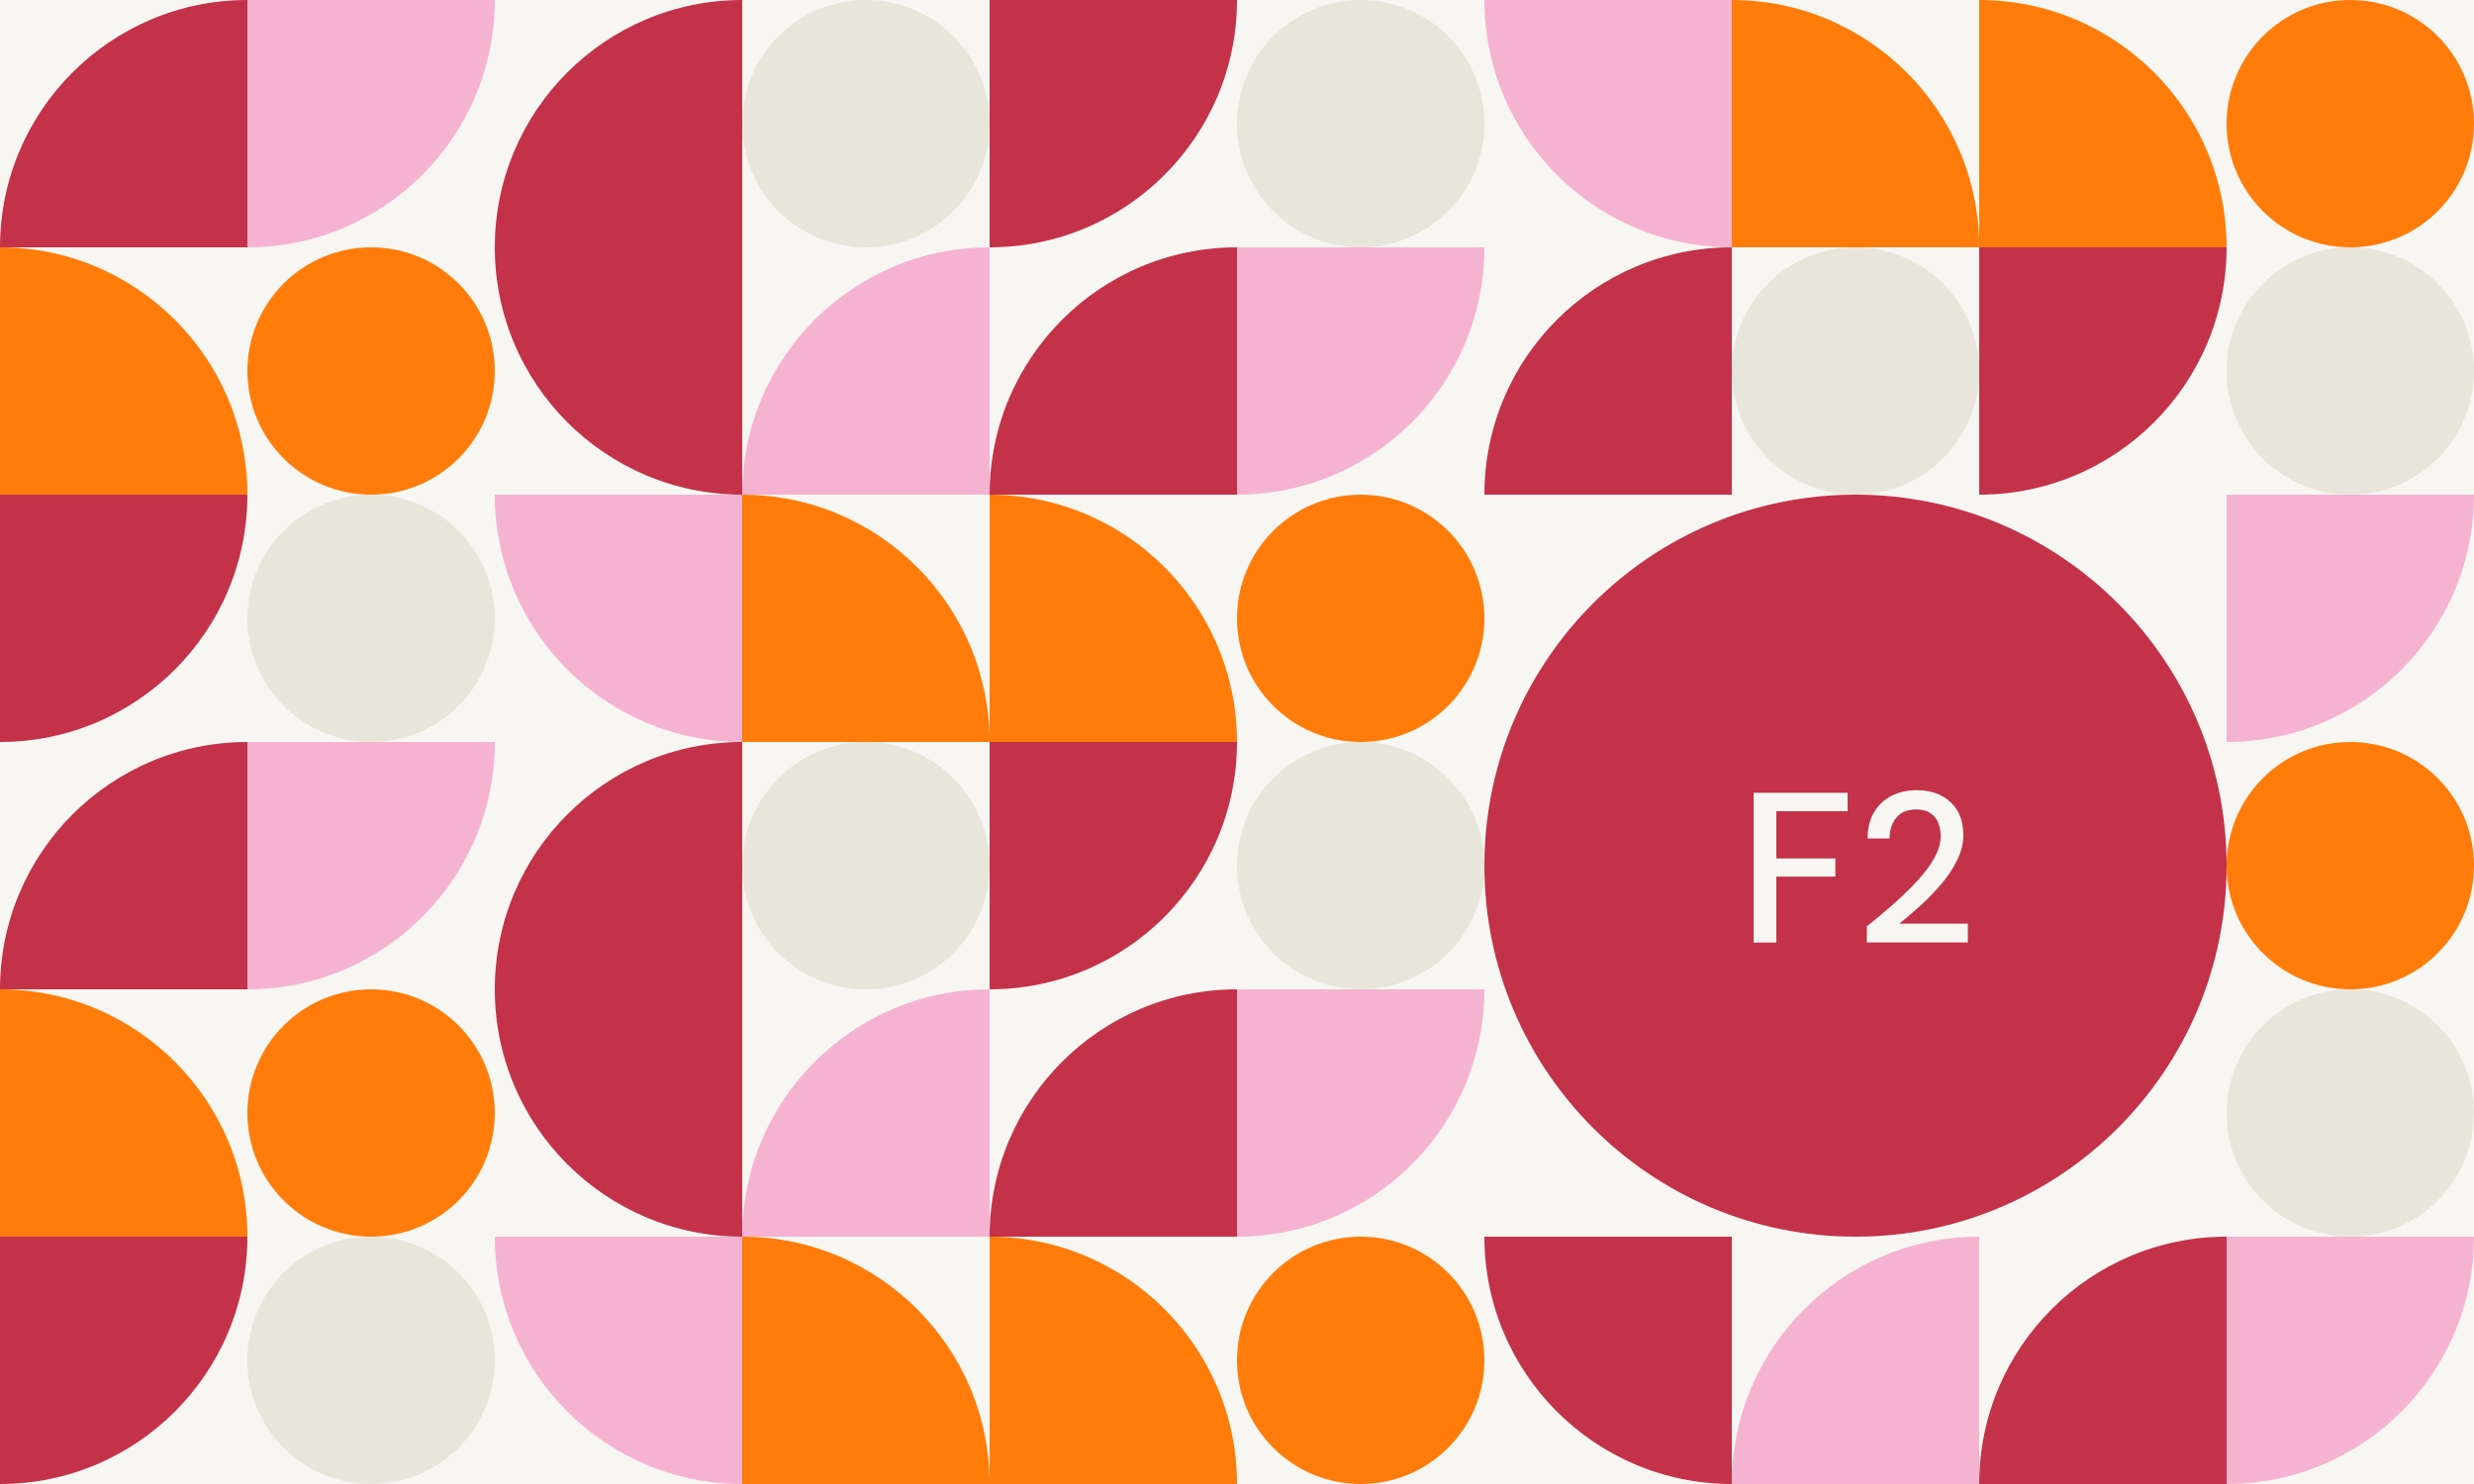
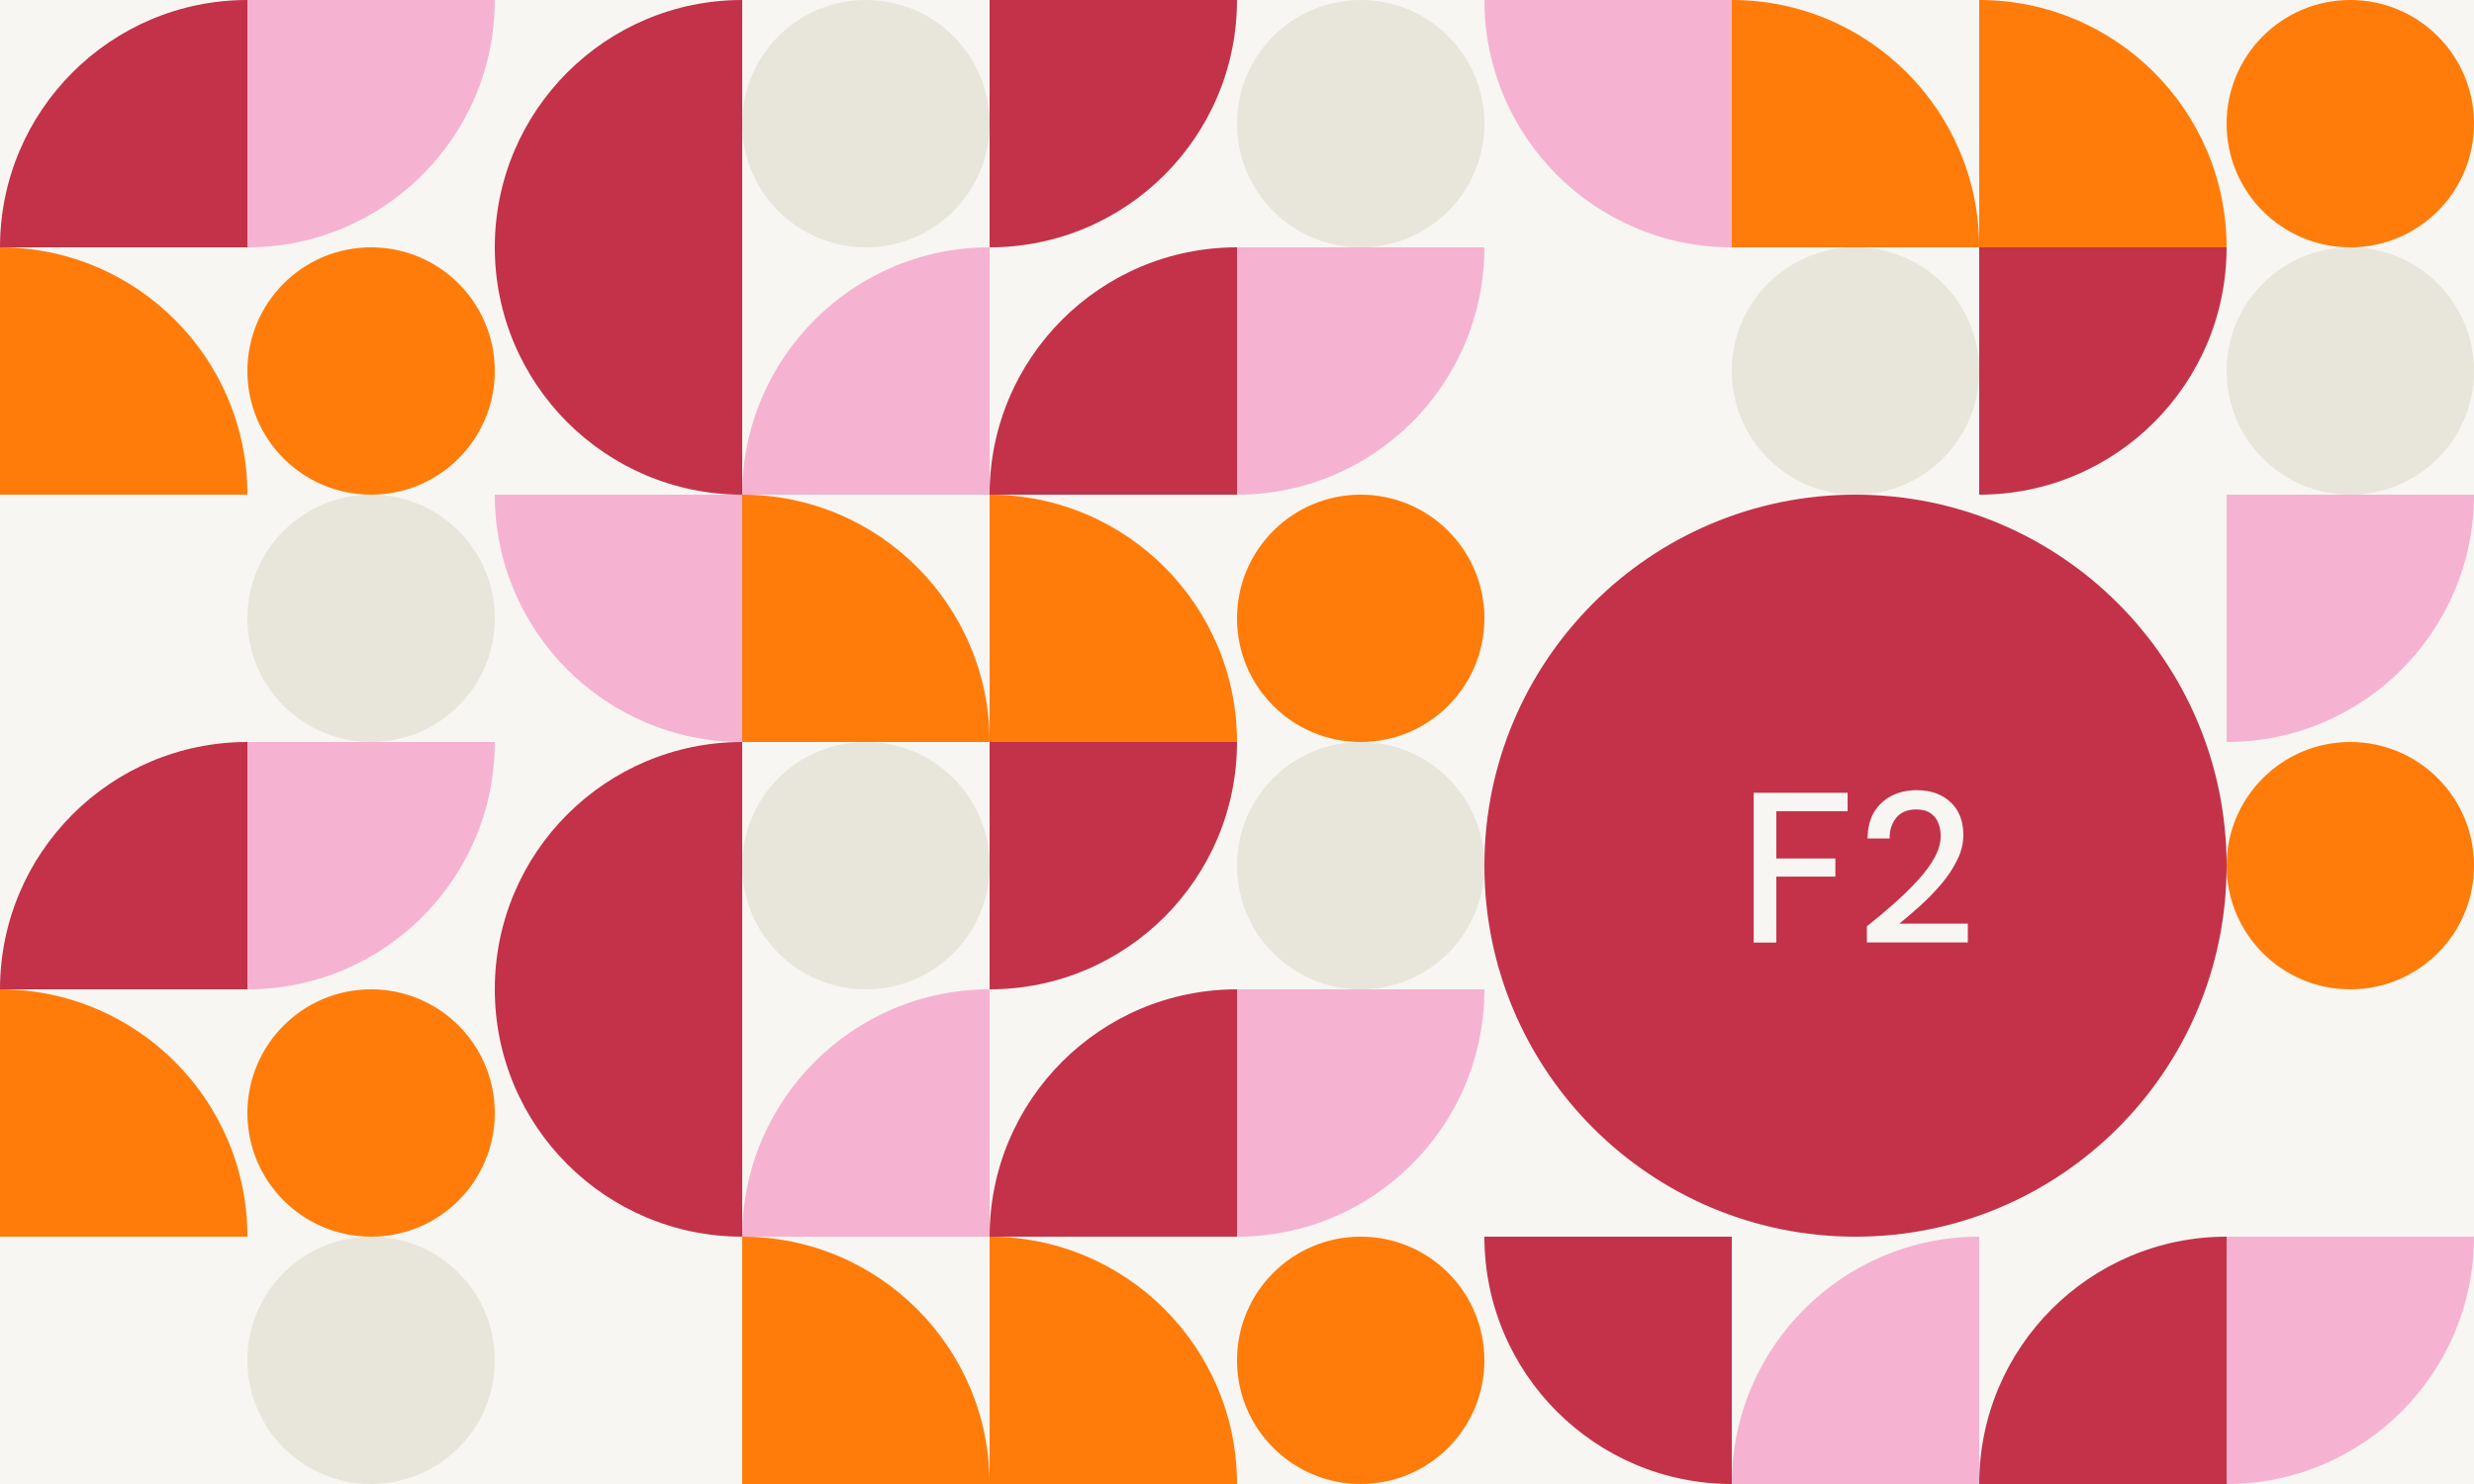
<svg xmlns="http://www.w3.org/2000/svg" id="a" viewBox="0 0 370 222">
  <path d="M0,0H370V222H0V0Z" style="fill:#f7f6f2;" />
  <path d="M148,222c0-20.43-16.57-37-37-37v37h37Z" style="fill:#ff7c0a;" />
-   <path d="M111,222c-20.43,0-37-16.57-37-37h37v37Z" style="fill:#f5b3d1;" />
  <path d="M55.5,222c-10.22,0-18.5-8.28-18.5-18.5s8.28-18.5,18.5-18.5,18.5,8.28,18.5,18.5-8.28,18.5-18.5,18.5Z" style="fill:#e8e5da;" />
  <path d="M37,148c20.43,0,37-16.57,37-37H37v37Z" style="fill:#f5b3d1;" />
  <path d="M55.5,185c-10.22,0-18.5-8.28-18.5-18.5s8.28-18.5,18.5-18.5,18.5,8.28,18.5,18.5-8.28,18.5-18.5,18.5Z" style="fill:#ff7c0a;" />
  <path d="M55.5,111c-10.22,0-18.5-8.28-18.5-18.5s8.28-18.5,18.5-18.5,18.5,8.28,18.5,18.5-8.28,18.5-18.5,18.5Z" style="fill:#e8e5da;" />
  <path d="M296,185c-20.43,0-37,16.57-37,37h37v-37Z" style="fill:#f5b3d1;" />
  <path d="M185,185c20.43,0,37-16.57,37-37h-37v37Z" style="fill:#f5b3d1;" />
  <path d="M148,185c20.43,0,37,16.57,37,37h-37v-37Z" style="fill:#ff7c0a;" />
  <path d="M222,185c0,20.43,16.57,37,37,37v-37h-37Z" style="fill:#c33249;" />
  <path d="M203.5,222c-10.22,0-18.5-8.28-18.5-18.5s8.28-18.5,18.5-18.5,18.5,8.28,18.5,18.5-8.28,18.5-18.5,18.5Z" style="fill:#ff7c0a;" />
  <path d="M203.5,148c-10.22,0-18.5-8.28-18.5-18.5s8.28-18.5,18.5-18.5,18.5,8.28,18.5,18.5-8.28,18.5-18.5,18.5Z" style="fill:#e8e5da;" />
  <path d="M296,222c0-20.43,16.57-37,37-37v37h-37Z" style="fill:#c33249;" />
  <path d="M333,222c20.43,0,37-16.57,37-37h-37v37Z" style="fill:#f5b3d1;" />
-   <path d="M351.5,185c-10.22,0-18.5-8.28-18.5-18.5s8.28-18.5,18.5-18.5,18.5,8.28,18.5,18.5-8.28,18.5-18.5,18.5Z" style="fill:#e8e5da;" />
  <path d="M148,37c-20.43,0-37,16.57-37,37h37V37Z" style="fill:#f5b3d1;" />
  <path d="M55.5,74c-10.22,0-18.5-8.28-18.5-18.5s8.28-18.5,18.5-18.5,18.5,8.28,18.5,18.5-8.28,18.5-18.5,18.5Z" style="fill:#ff7c0a;" />
-   <path d="M148,74c0-20.44,16.56-37,37-37v37h-37Z" style="fill:#c33249;" />
-   <path d="M222,74c0-20.44,16.57-37,37-37v37h-37Z" style="fill:#c33249;" />
+   <path d="M148,74c0-20.44,16.56-37,37-37v37h-37" style="fill:#c33249;" />
  <path d="M185,74c20.43,0,37-16.56,37-37h-37v37Z" style="fill:#f5b3d1;" />
  <path d="M277.5,74c-10.22,0-18.5-8.28-18.5-18.5s8.28-18.5,18.5-18.5,18.5,8.28,18.5,18.5-8.28,18.5-18.5,18.5Z" style="fill:#e8e5da;" />
  <path d="M203.5,111c-10.22,0-18.5-8.28-18.5-18.5s8.28-18.5,18.5-18.5,18.5,8.28,18.5,18.5-8.28,18.5-18.5,18.5Z" style="fill:#ff7c0a;" />
  <path d="M296,74c20.43,0,37-16.56,37-37h-37v37Z" style="fill:#c33249;" />
  <path d="M351.5,148c-10.22,0-18.5-8.28-18.5-18.5s8.28-18.5,18.5-18.5,18.5,8.28,18.5,18.5-8.28,18.5-18.5,18.5Z" style="fill:#ff7c0a;" />
-   <path d="M0,222c20.43,0,37-16.57,37-37H0v37Z" style="fill:#c33249;" />
-   <path d="M0,111c20.43,0,37-16.57,37-37H0v37Z" style="fill:#c33249;" />
  <path d="M0,148C0,127.57,16.57,111,37,111v37H0Z" style="fill:#c33249;" />
  <path d="M0,148c20.43,0,37,16.57,37,37H0v-37Z" style="fill:#ff7c0a;" />
  <path d="M111,74c-20.43,0-37-16.57-37-37S90.57,0,111,0V74Z" style="fill:#c33249;" />
  <path d="M0,37C0,16.57,16.57,0,37,0V37H0Z" style="fill:#c33249;" />
  <path d="M37,37C57.43,37,74,20.43,74,0H37V37Z" style="fill:#f5b3d1;" />
  <path d="M0,37c20.43,0,37,16.57,37,37H0V37Z" style="fill:#ff7c0a;" />
  <path d="M129.5,37c-10.22,0-18.5-8.28-18.5-18.5S119.28,0,129.5,0s18.5,8.28,18.5,18.5-8.28,18.5-18.5,18.5Z" style="fill:#e8e5da;" />
  <path d="M148,37C168.43,37,185,20.43,185,0h-37V37Z" style="fill:#c33249;" />
  <path d="M296,37C296,16.57,279.43,0,259,0V37h37Z" style="fill:#ff7c0a;" />
  <path d="M259,37C238.57,37,222,20.43,222,0h37V37Z" style="fill:#f5b3d1;" />
  <path d="M203.5,37c-10.22,0-18.5-8.28-18.5-18.5S193.28,0,203.5,0s18.5,8.28,18.5,18.5-8.28,18.5-18.5,18.5Z" style="fill:#e8e5da;" />
  <path d="M333,111c20.43,0,37-16.57,37-37h-37v37h0Z" style="fill:#f5b3d1;" />
  <path d="M351.5,74c-10.22,0-18.5-8.28-18.5-18.5s8.28-18.5,18.5-18.5,18.5,8.28,18.5,18.5-8.28,18.5-18.5,18.5Z" style="fill:#e8e5da;" />
  <path d="M296,0C316.43,0,333,16.57,333,37h-37V0Z" style="fill:#ff7c0a;" />
  <path d="M351.5,37c-10.22,0-18.5-8.28-18.5-18.5S341.28,0,351.5,0s18.5,8.28,18.5,18.5-8.28,18.5-18.5,18.5Z" style="fill:#ff7c0a;" />
  <path d="M148,148c20.43,0,37-16.57,37-37h-37v37Z" style="fill:#c33249;" />
  <path d="M148,185c0-20.43,16.56-37,37-37v37h-37Z" style="fill:#c33249;" />
  <path d="M277.5,185c-30.65,0-55.5-24.85-55.5-55.5s24.85-55.5,55.5-55.5,55.5,24.85,55.5,55.5-24.85,55.5-55.5,55.5Z" style="fill:#c33249;" />
  <path d="M262.27,141v-22.4h14.05v2.75h-10.66v7.07h8.83v2.72h-8.83v9.86h-3.39Zm16.93,0v-2.43c1.45-1.15,2.84-2.31,4.16-3.49s2.5-2.32,3.52-3.46c1.05-1.15,1.87-2.27,2.46-3.36,.6-1.11,.9-2.18,.9-3.2,0-.68-.12-1.32-.35-1.92-.23-.62-.62-1.11-1.15-1.47-.53-.38-1.25-.58-2.14-.58-1.34,0-2.36,.43-3.04,1.28-.66,.85-.98,1.88-.96,3.07h-3.3c.02-1.58,.35-2.9,.99-3.97,.66-1.07,1.54-1.88,2.62-2.43,1.11-.56,2.36-.83,3.74-.83,2.11,0,3.8,.6,5.06,1.79,1.28,1.17,1.92,2.82,1.92,4.93,0,1.26-.31,2.51-.93,3.74-.6,1.24-1.39,2.43-2.37,3.58-.96,1.13-1.99,2.2-3.1,3.2-1.11,1-2.16,1.91-3.17,2.72h10.24v2.82h-15.1Z" style="fill:#f7f6f2;" />
  <path d="M111,185c-20.43,0-37-16.57-37-37s16.57-37,37-37v74Z" style="fill:#c33249;" />
  <path d="M148,148c-20.43,0-37,16.57-37,37h37v-37Z" style="fill:#f5b3d1;" />
  <path d="M148,111c0-20.43-16.57-37-37-37v37h37Z" style="fill:#ff7c0a;" />
  <path d="M111,111c-20.43,0-37-16.57-37-37h37v37Z" style="fill:#f5b3d1;" />
  <path d="M129.5,148c-10.22,0-18.5-8.28-18.5-18.5s8.28-18.5,18.5-18.5,18.5,8.28,18.5,18.5-8.28,18.5-18.5,18.5Z" style="fill:#e8e5da;" />
  <path d="M148,74c20.43,0,37,16.57,37,37h-37v-37Z" style="fill:#ff7c0a;" />
</svg>